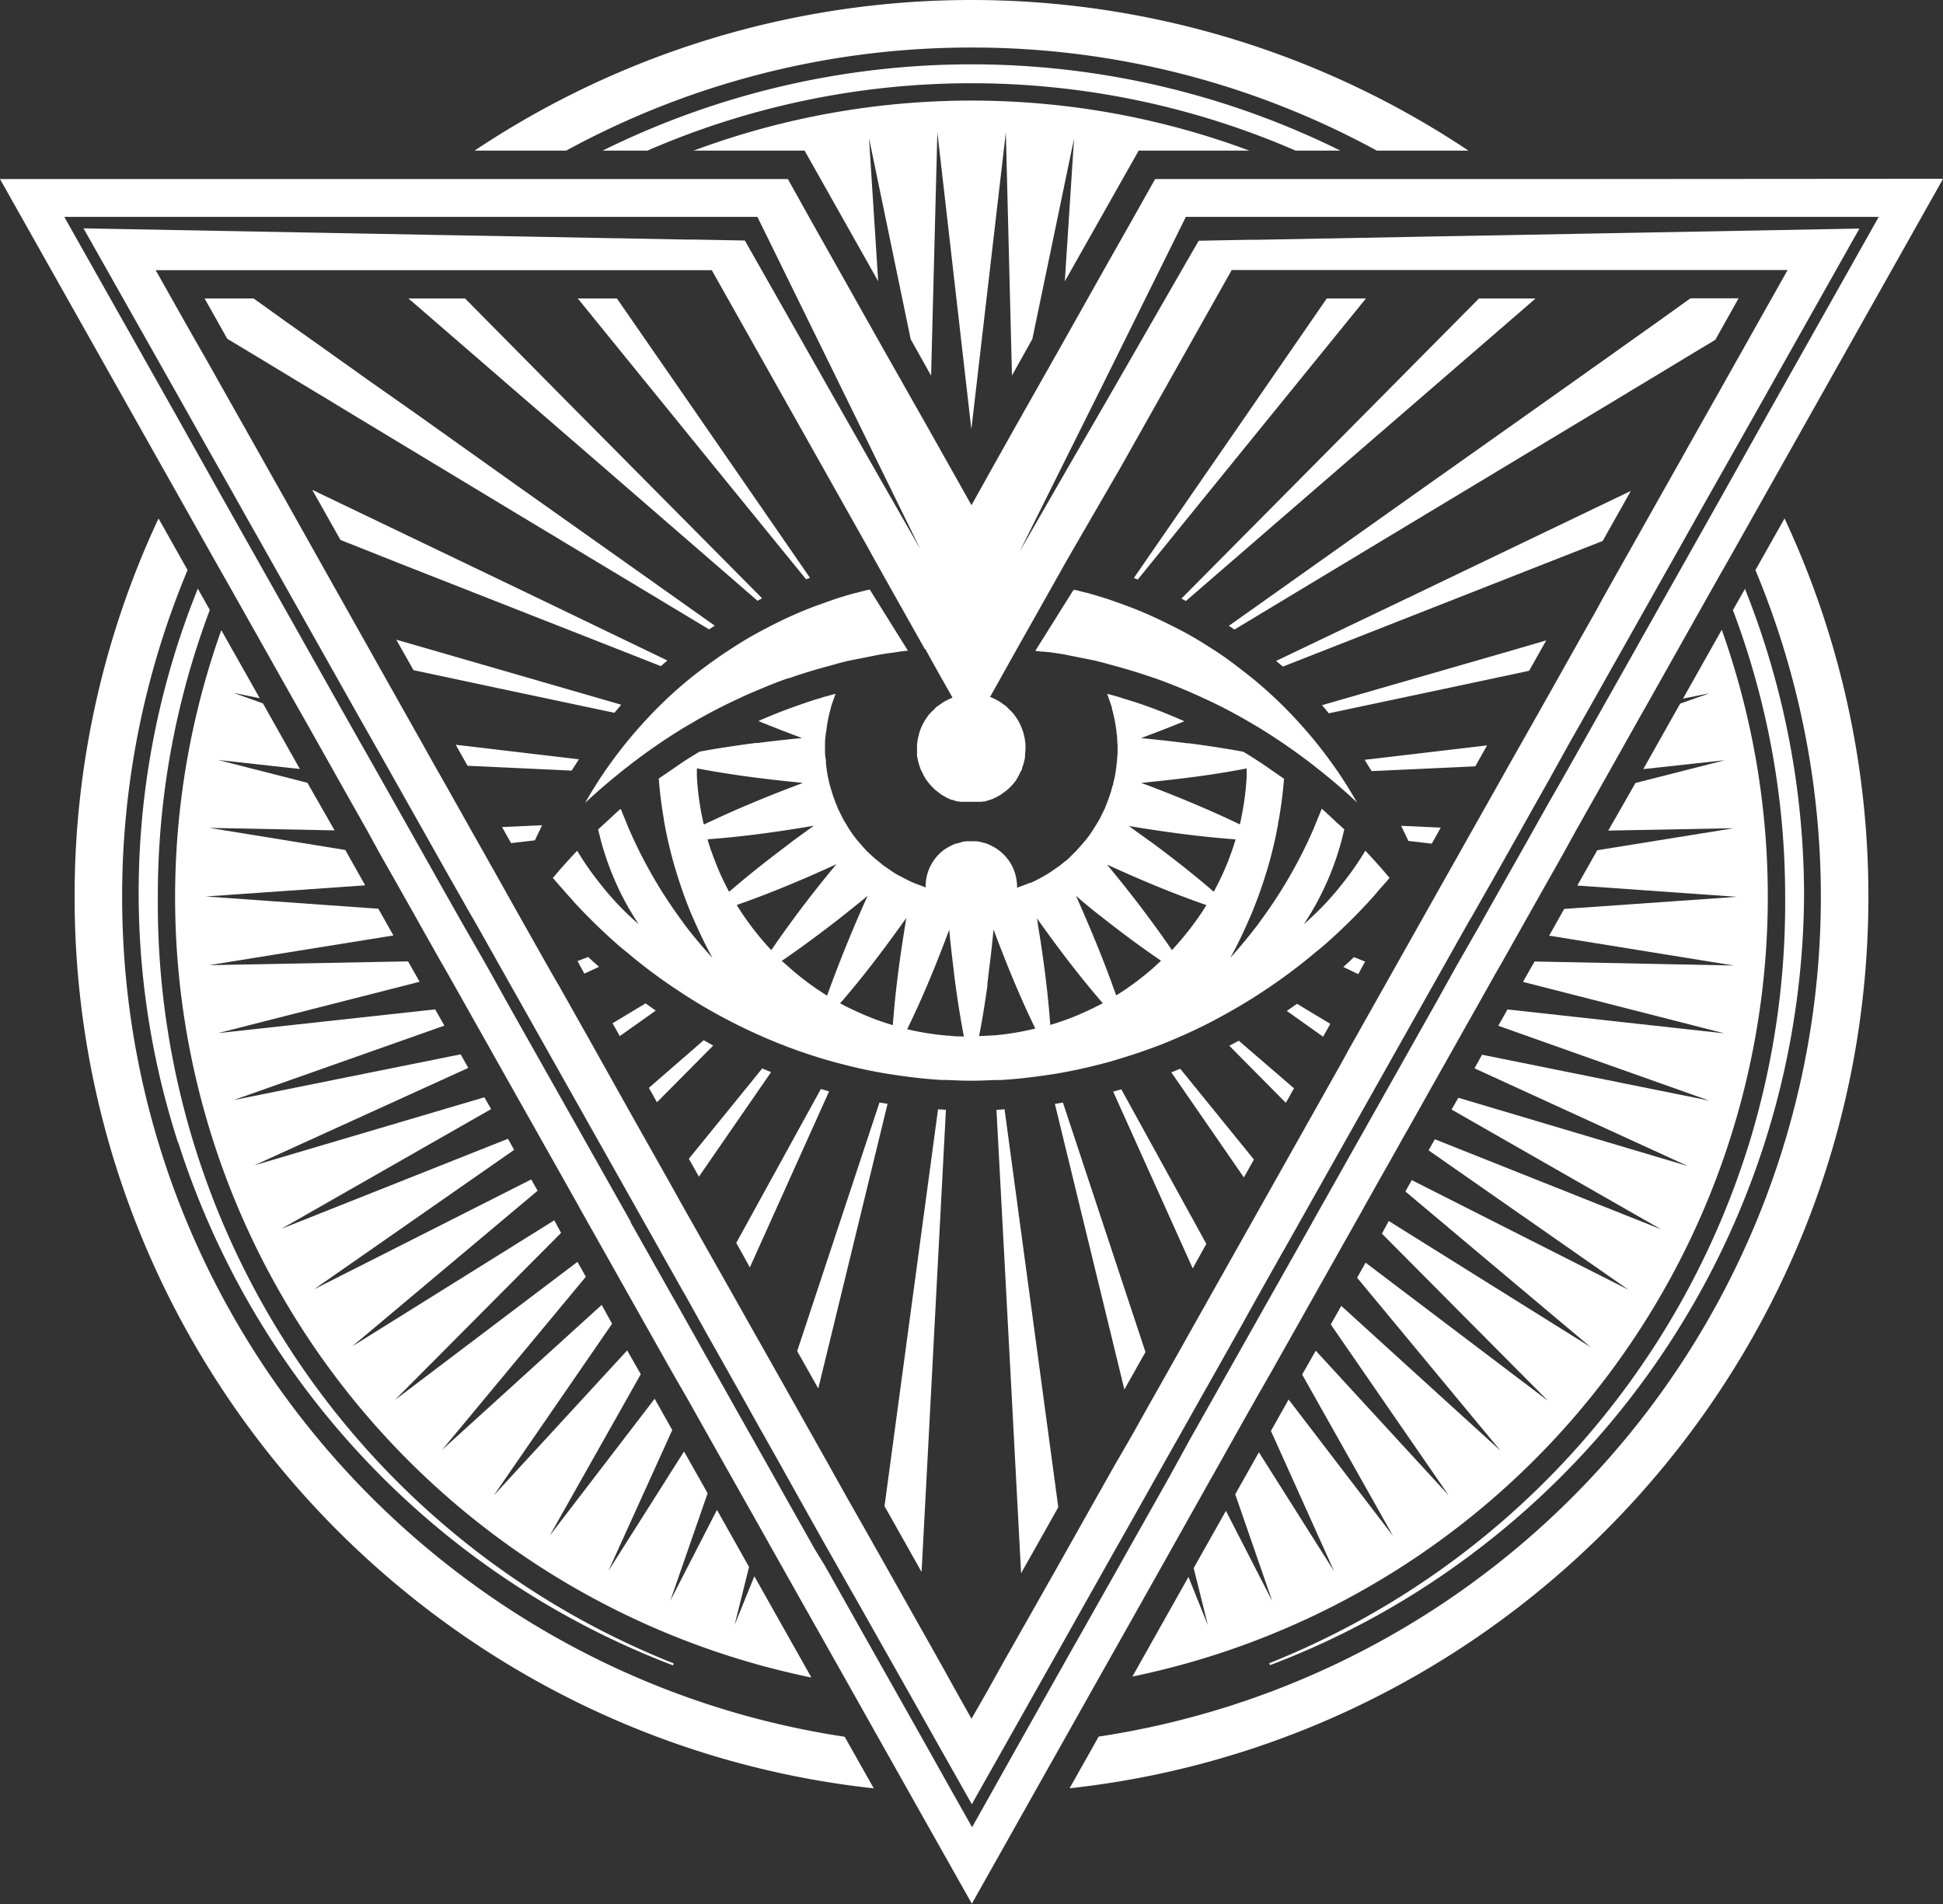
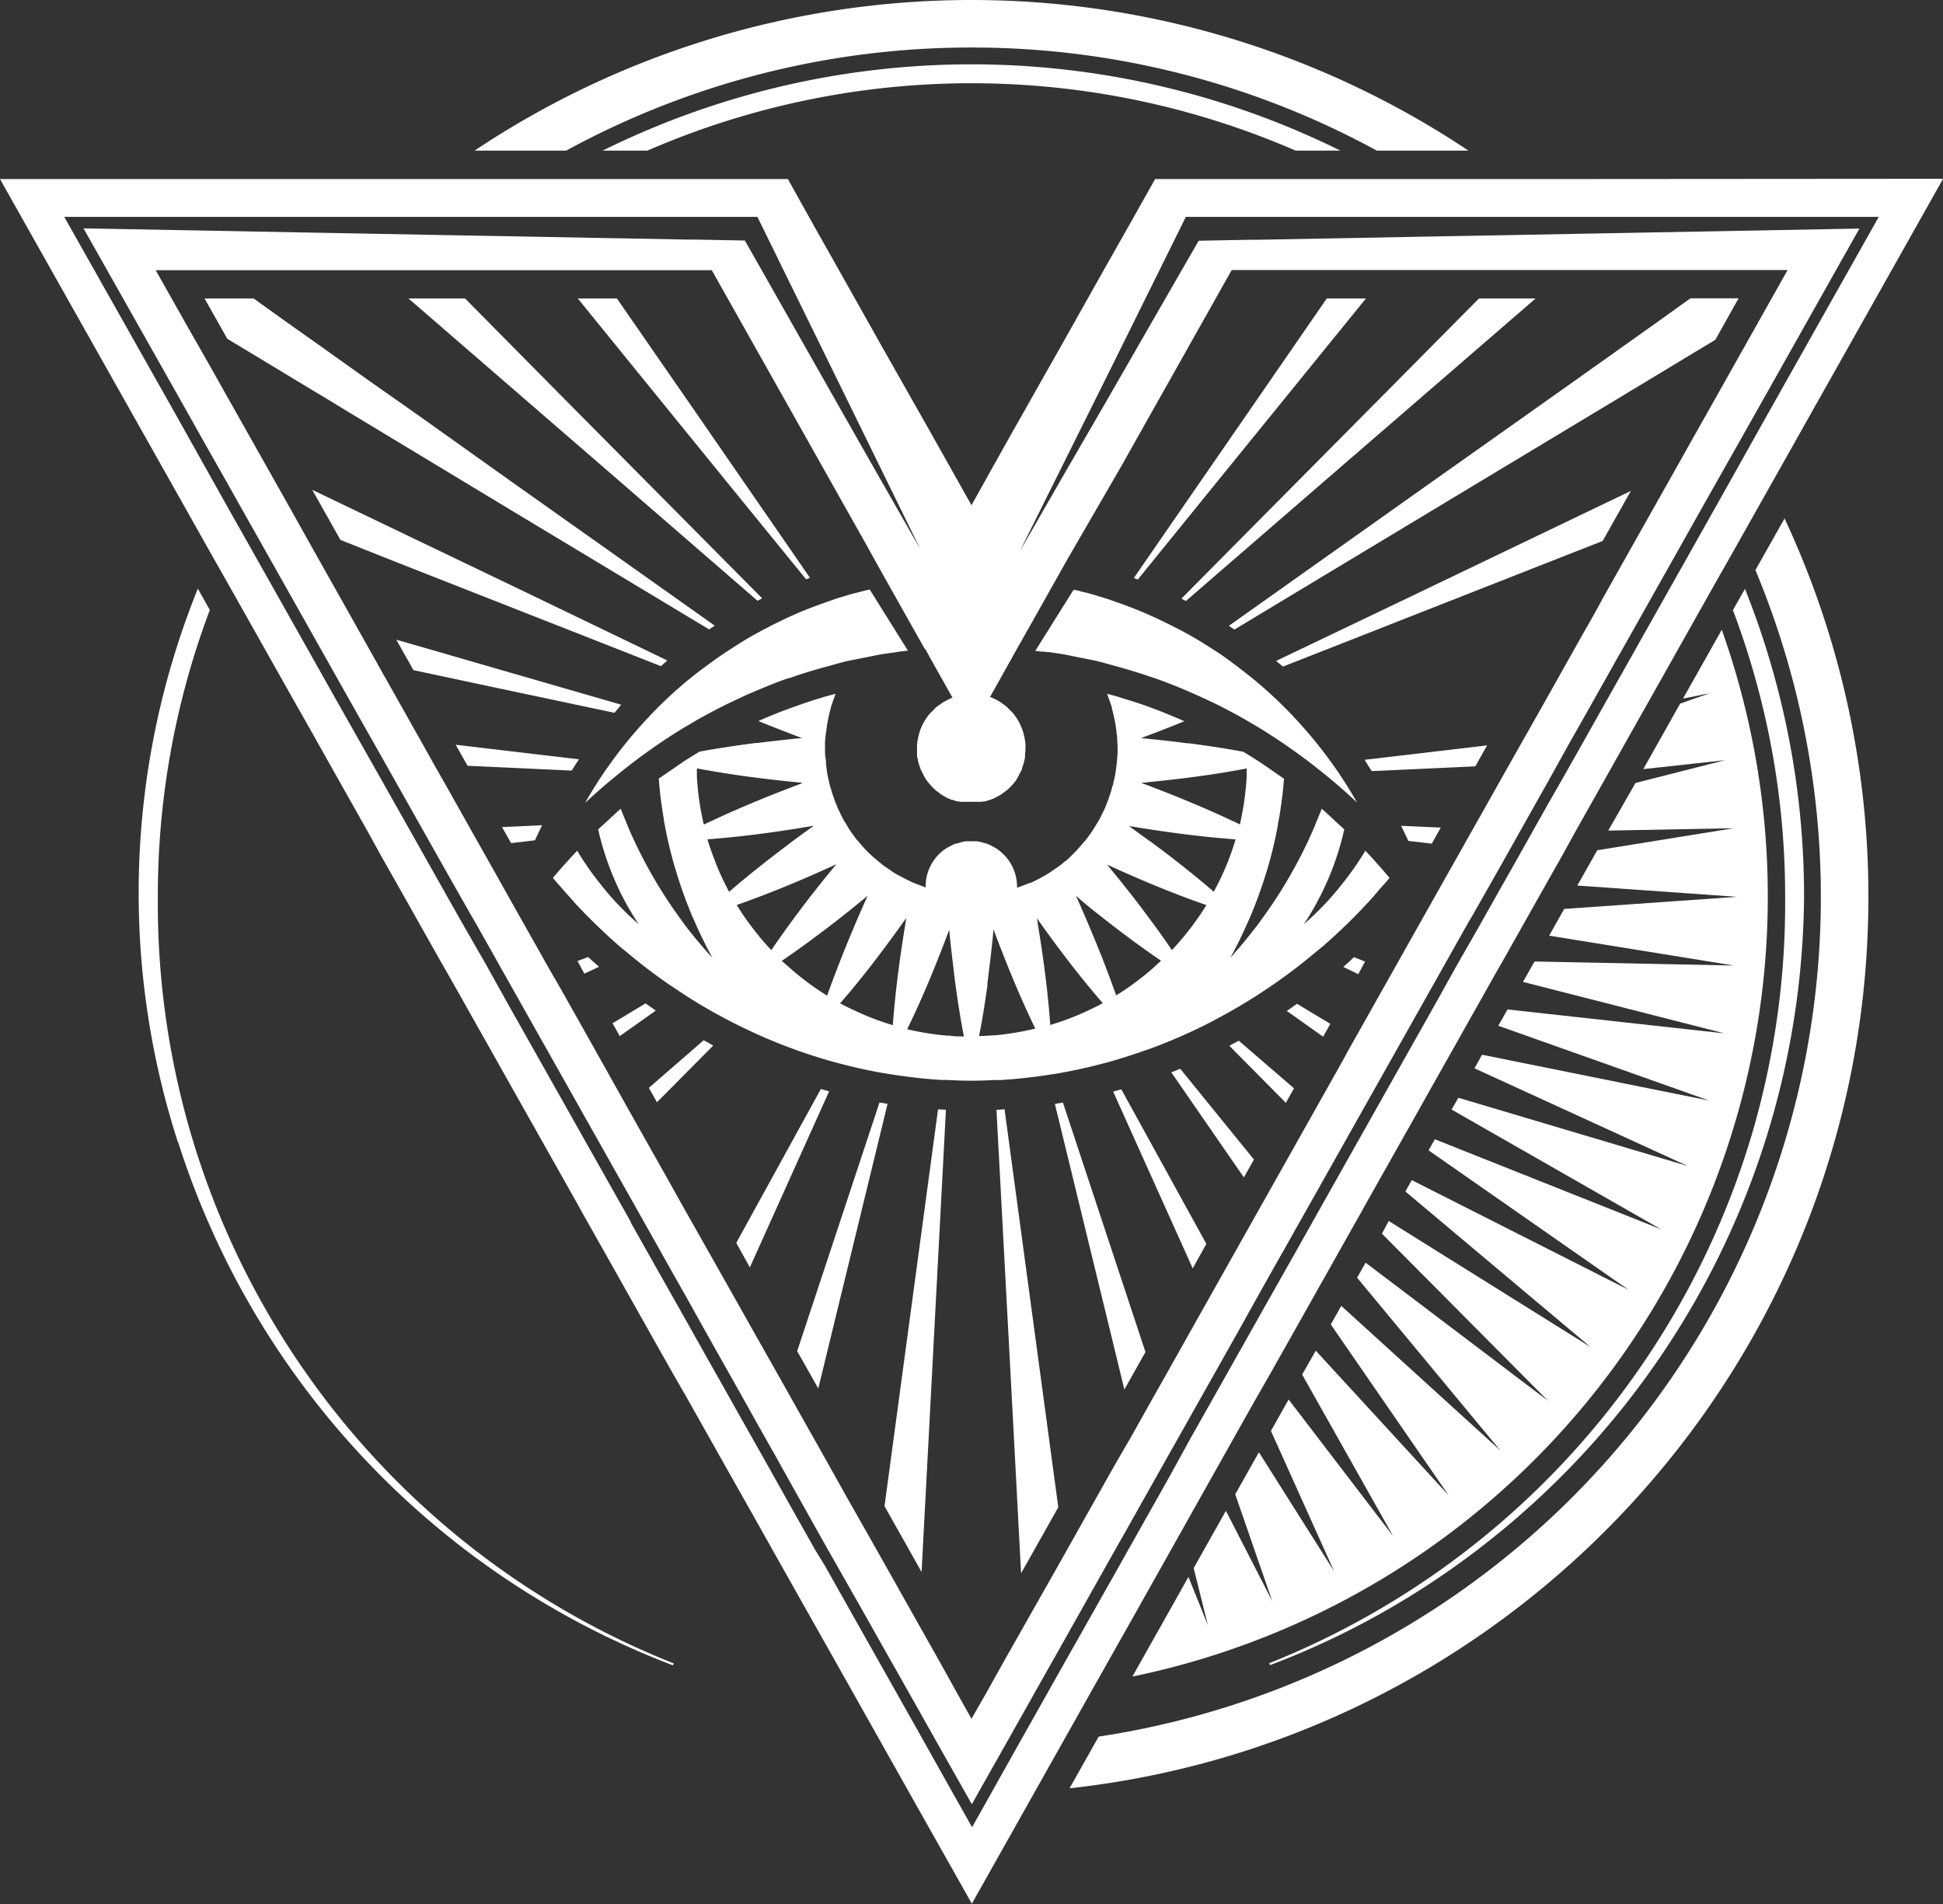
<svg xmlns="http://www.w3.org/2000/svg" id="Layer_1" data-name="Layer 1" width="285.7" height="280.02" viewBox="0 0 285.7 280.02">
  <rect x="0" y="0" width="285.7" height="280.02" fill="#333333" stroke="none" />
  <defs>
    <style>
      .cls-1 {
        fill: #fff;
      }
    </style>
  </defs>
  <g>
    <g>
      <path class="cls-1" d="M963.67,400.31,966,444l1.29,24.46,3.88-6.88,1.59-2.83-7.9-58.52C964.45,400.28,964.06,400.29,963.67,400.31Z" transform="translate(-817.15 -237.11)" />
      <path class="cls-1" d="M972.26,399.44l10.22,42,2.54-4.52.49-.86.07-.13-12.14-36.69Z" transform="translate(-817.15 -237.11)" />
      <path class="cls-1" d="M947.21,458.59l1.61,2.86,3.84,6.82,1.3-24.66,2.28-43.31-1.16-.06Z" transform="translate(-817.15 -237.11)" />
      <path class="cls-1" d="M946.47,399.24l-12.1,36.55.1.19.48.84,2.52,4.47,10.19-41.86Z" transform="translate(-817.15 -237.11)" />
      <path class="cls-1" d="M937.85,397.25l-12.44,22.63,2,3.6,11.65-25.88Z" transform="translate(-817.15 -237.11)" />
      <path class="cls-1" d="M980.83,397.63l11.7,26,2-3.61-12.5-22.72Z" transform="translate(-817.15 -237.11)" />
      <path class="cls-1" d="M1014.67,379.3l2.2,1.06,1-1.85-1.64-.65C1015.74,378.35,1015.21,378.83,1014.67,379.3Z" transform="translate(-817.15 -237.11)" />
      <path class="cls-1" d="M1006.36,385.77l5.34,3.79,1.06-1.89-4.9-2.95Z" transform="translate(-817.15 -237.11)" />
      <path class="cls-1" d="M997.91,390.89l8.31,8.39,1.2-2.13-8.12-7Z" transform="translate(-817.15 -237.11)" />
      <path class="cls-1" d="M989.38,394.8l10.67,15.45,1.48-2.63-10.84-13.35Z" transform="translate(-817.15 -237.11)" />
-       <path class="cls-1" d="M929.23,394.23l-10.79,13.28,1.48,2.63,10.61-15.37Z" transform="translate(-817.15 -237.11)" />
      <polygon class="cls-1" points="207.09 123.66 210.53 124.06 211.31 122.67 211.35 122.59 211.85 121.7 206.03 121.44 207.09 123.66" />
      <path class="cls-1" d="M867.57,297.2l24.84,15,29,17.46.84-.54-13.57-9.62-15-10.62-15.45-11-7.12-5L869,291.37l-2.27-1.61-2-1.43L859,284.27,855,281.4l-.56-.4h-7.21l3.34,5.93,0,0,4.27,2.57,6,3.63,2.12,1.28,2.4,1.44Z" transform="translate(-817.15 -237.11)" />
      <path class="cls-1" d="M880.09,283.49l28.44,24.62,20,17.34.68-.36-29.5-29.75L885.53,281h-8.32l.94.81Z" transform="translate(-817.15 -237.11)" />
      <path class="cls-1" d="M897.24,328.35l4,1.57,13.09,5.15c.31-.28.62-.56.95-.83l-20.75-10-31.47-15.1,1.48,2.62.2.36,2.47,4.39L876,320Z" transform="translate(-817.15 -237.11)" />
      <path class="cls-1" d="M920.62,390.08l-8.06,7,1.19,2.12,8.27-8.34C921.55,390.6,921.08,390.34,920.62,390.08Z" transform="translate(-817.15 -237.11)" />
      <path class="cls-1" d="M944.89,323.85l-.14,0-1.08.28-1,.25c-.92.26-1.83.53-2.74.82l-1.24.44-.25.09c-1.19.42-2.38.86-3.54,1.35-.86.36-1.7.74-2.53,1.13l-.37.19c-.67.31-1.33.64-2,1q-1.83.94-3.6,2l-.47.3-.53.33c-1,.64-2,1.29-3,2s-2,1.46-3,2.22l-.7.56-.49.4c-.3.24-.59.5-.89.75-1.5,1.29-2.93,2.66-4.32,4.09-.28.29-.55.59-.83.89a65.73,65.73,0,0,0-5.23,6.38c-.31.44-.63.87-.93,1.32q-1.5,2.19-2.82,4.53,2.49-2.32,5.11-4.42c.46-.38.93-.74,1.4-1.11a86,86,0,0,1,8-5.52l.81-.47,1.39-.82c1.17-.65,2.35-1.28,3.54-1.88.86-.43,1.73-.84,2.6-1.24l.26-.13c1-.46,2.06-.9,3.09-1.33,1.22-.5,2.44-1,3.68-1.41l.12,0h0c1.91-.68,3.84-1.26,5.78-1.78l.4-.11c.45-.12.89-.26,1.33-.37l.73-.19c.49-.12,1-.2,1.48-.31l1.27-.25.58-.11c.63-.13,1.24-.26,1.87-.37s1.28-.2,1.92-.28L949,333l.29-.05.41-.05.95-.11-5.62-9Z" transform="translate(-817.15 -237.11)" />
      <path class="cls-1" d="M923.68,307.56l12,14.74.26-.11.31-.11-17.26-25L907.86,281h-5.75l8.63,10.63Z" transform="translate(-817.15 -237.11)" />
      <path class="cls-1" d="M912.07,384.66l-4.85,2.92,1.06,1.89,5.29-3.75C913.07,385.38,912.57,385,912.07,384.66Z" transform="translate(-817.15 -237.11)" />
      <path class="cls-1" d="M902.07,378.43l1,1.85,2.16-1c-.54-.47-1.07-.95-1.6-1.44Z" transform="translate(-817.15 -237.11)" />
      <path class="cls-1" d="M907.49,341.93c.35-.4.69-.8,1-1.19l-28-8.1-5.07-1.46,2.53,4.48,12.44,2.65Z" transform="translate(-817.15 -237.11)" />
      <path class="cls-1" d="M902.27,348.77l-18.11-2.14,1.74,3.09,15.3.71C901.55,349.87,901.91,349.31,902.27,348.77Z" transform="translate(-817.15 -237.11)" />
      <polygon class="cls-1" points="74.33 122.53 74.38 122.61 75.15 123.98 78.65 123.57 79.71 121.35 73.82 121.62 74.33 122.53" />
      <path class="cls-1" d="M948.88,365.61l-.19-.11c-.32-.2-.61-.42-.92-.63s-.58-.39-.86-.6l-.42-.35c-.33-.27-.67-.55-1-.84s-.66-.61-1-.94c-.09-.1-.17-.2-.26-.29q-.42-.47-.81-.93c-.09-.11-.19-.2-.27-.31-.32-.4-.63-.82-.92-1.25s-.42-.65-.62-1-.27-.41-.38-.62c-.24-.43-.45-.87-.66-1.31-.06-.12-.13-.24-.19-.37s-.16-.42-.25-.63a22.48,22.48,0,0,1-.8-2.31c-.05-.19-.12-.38-.17-.57l-.09-.4c-.1-.42-.2-.84-.27-1.26s-.14-1-.2-1.47c0-.3,0-.6-.07-.9s-.07-.87-.07-1.31c0-.11,0-.22,0-.33,0-.49,0-1,.08-1.47v0c0-.26.07-.5.1-.76a21.43,21.43,0,0,1,.67-3.41s0-.06,0-.09c.06-.19.13-.37.19-.56s.15-.46.24-.69.18-.52.28-.77l-1.8.49-.21.07-.54.18-.08,0c-1.92.6-3.82,1.29-5.7,2l-.26.11c-.93.37-1.85.75-2.76,1.16,2.13.87,4.26,1.7,6.41,2.5-2.19.21-4.37.45-6.56.73l-.29,0c-2.74.36-5.48.76-8.22,1.27l-.51.31c-.83.51-1.65,1-2.46,1.58-.38.25-.74.52-1.12.77l-1,.68c-.3.21-.61.41-.9.63h0c.14,2,.4,4,.74,5.94,0,.27.08.53.12.79a65.56,65.56,0,0,0,1.53,6.41l.23.74a64,64,0,0,0,2.24,6.21c.1.25.22.48.32.72.82,1.88,1.71,3.74,2.72,5.56-1.44-1.56-2.8-3.19-4.1-4.89-.18-.25-.35-.51-.54-.76a69,69,0,0,1-3.88-5.9c-.17-.31-.36-.61-.53-.92a68.85,68.85,0,0,1-3.26-6.55c-.16-.38-.31-.76-.47-1.15-.24-.59-.49-1.17-.72-1.77-.7.61-1.38,1.26-2.07,1.9-.42.38-.84.75-1.25,1.14l.1.4a41.65,41.65,0,0,0,2.38,7.15c.19.44.39.87.59,1.31a42.61,42.61,0,0,0,2.89,5.07,42.07,42.07,0,0,1-4.56-4.59c-.37-.43-.73-.88-1.08-1.33a42.9,42.9,0,0,1-3.4-4.88c-1.22,1.29-2.42,2.62-3.57,4,.57.69,1.16,1.33,1.74,2s1,1.1,1.44,1.63a87.55,87.55,0,0,0,6.33,6.17c.45.4.92.77,1.39,1.15q3.19,2.7,6.59,5l1.24.82q3.3,2.19,6.77,4c.37.19.73.39,1.1.57q3.38,1.72,6.88,3.1l1,.39c2.28.86,4.59,1.62,6.93,2.26l.91.24c2.29.6,4.61,1.11,7,1.49l.84.13c2.32.35,4.64.62,7,.76l.81,0c1.18.06,2.36.11,3.54.11s2.3-.05,3.45-.1c.27,0,.55,0,.82,0,2.34-.13,4.67-.4,7-.75l.84-.12q3.52-.58,7-1.49l.9-.23q3.52-1,6.94-2.26l1-.38c2.33-.92,4.63-1.95,6.88-3.09.37-.19.74-.38,1.1-.58,2.31-1.22,4.57-2.55,6.78-4l1.23-.82a82.87,82.87,0,0,0,6.61-5c.46-.38.93-.75,1.39-1.15q3.29-2.89,6.33-6.16c.49-.53,1-1.09,1.44-1.63s1.22-1.35,1.8-2.06q-1.73-2.07-3.56-4a43.32,43.32,0,0,1-3.46,4.95c-.36.45-.71.9-1.09,1.33a41.68,41.68,0,0,1-4.49,4.52,40.62,40.62,0,0,0,2.84-5c.21-.43.4-.87.6-1.3a41.69,41.69,0,0,0,2.39-7.15c0-.16.09-.32.12-.48-.37-.36-.77-.7-1.15-1.05-.72-.67-1.43-1.35-2.17-2-.24.63-.5,1.24-.75,1.85-.16.38-.3.77-.47,1.15a66.47,66.47,0,0,1-3.27,6.54c-.17.31-.35.61-.53.92a67.53,67.53,0,0,1-3.89,5.9c-.18.25-.36.51-.54.75-1.28,1.68-2.63,3.3-4,4.83,1-1.79,1.87-3.63,2.68-5.48.1-.24.22-.48.32-.72a65,65,0,0,0,2.25-6.21c.08-.25.16-.49.23-.74a62.8,62.8,0,0,0,1.53-6.41c0-.26.09-.52.13-.78.35-2,.61-4,.76-6h0l-.79-.55-1-.69c-.4-.27-.8-.57-1.21-.84-.81-.54-1.63-1.07-2.46-1.58l-.54-.32c-2.65-.49-5.31-.89-8-1.24l-.23,0q-3.41-.44-6.79-.76,3.2-1.19,6.37-2.48c-.89-.4-1.78-.77-2.67-1.13l-.26-.11c-1.88-.75-3.78-1.44-5.71-2l-.16-.05-.46-.15-.33-.11c-.59-.18-1.18-.33-1.77-.49.1.25.18.51.27.76s.18.52.27.78.12.33.17.5l0,.15a21.55,21.55,0,0,1,.67,3.42c0,.22.07.43.09.65v.14c0,.46.07.93.07,1.4,0,.1,0,.21,0,.31,0,.47,0,.93-.07,1.39,0,.3-.05.61-.08.91-.05.46-.11.92-.18,1.37s-.19.9-.3,1.35c0,.11,0,.22-.07.33s-.13.43-.19.64a22.53,22.53,0,0,1-.81,2.31l-.21.54-.24.46c-.2.42-.39.84-.62,1.24-.13.23-.28.45-.42.68s-.41.66-.63,1-.56.79-.86,1.17c-.1.13-.22.25-.33.38-.27.32-.54.63-.82.93l-.2.24c-.34.34-.69.67-1,1s-.66.57-1,.84l-.34.28c-.3.24-.63.44-.94.66s-.56.4-.85.58l-.27.16c-.41.25-.84.49-1.27.71s-.74.38-1.11.54l-.14,0c-.41.18-.84.34-1.27.49-.19.07-.37.15-.56.21,0-.06,0-.12,0-.18a6.62,6.62,0,0,0-.26-1.79,6.43,6.43,0,0,0-.81-1.81,6.88,6.88,0,0,0-1.55-1.68,6.07,6.07,0,0,0-1.06-.66,6.33,6.33,0,0,0-.79-.36h0c-.2-.07-.41-.11-.61-.17s-.31-.09-.47-.12l-.42-.06a3.16,3.16,0,0,0-.32,0c-.13,0-.26,0-.4,0l-.49,0-.33,0-.32.05c-.19,0-.37.1-.56.15s-.37.09-.55.15l-.1,0a6.91,6.91,0,0,0-.78.36,6.79,6.79,0,0,0-1,.61,6.67,6.67,0,0,0-2.62,5.28c0,.06,0,.12,0,.18-.22-.07-.42-.16-.64-.24-.43-.16-.86-.31-1.28-.49h0c-.41-.18-.81-.38-1.2-.59S949.3,365.86,948.88,365.61ZM988,351.92c4.15-.45,8.31-1,12.46-1.81,0,.26,0,.52,0,.78s0,.31,0,.46a41,41,0,0,1-.81,6.11c0,.13-.05.26-.08.39s-.06.33-.1.49l-1.43-.67-.68-.32c-3.77-1.73-7.58-3.29-11.42-4.75l-1-.36Zm10.83,8.62c-.31,1.07-.68,2.12-1.08,3.15,0,.11-.08.22-.13.33a39.4,39.4,0,0,1-2,4.22c-2.77-2.39-5.62-4.64-8.52-6.8-.32-.24-.64-.49-1-.72-1-.73-2-1.44-2.95-2.14C988.36,359.44,993.54,360.15,998.81,360.54Zm-4.28,9.66a41.5,41.5,0,0,1-3.25,4.53l-.18.22c-.54.64-1.08,1.27-1.65,1.87-1.31-1.92-2.67-3.8-4.06-5.64l-.42-.57q-2.47-3.24-5.06-6.36C984.67,366.42,989.51,368.46,994.53,370.2ZM979.21,372c2.8,2.21,5.67,4.35,8.66,6.38-.34.32-.68.62-1,.93l-.2.18a41.34,41.34,0,0,1-4.92,3.7l-.23.14-.24.16-.39-1.08c-.07-.17-.13-.35-.19-.52-1.52-4.19-3.23-8.28-5-12.3l-.33-.75Q977.23,370.48,979.21,372Zm.11,12.62c-1.08.59-2.19,1.11-3.32,1.6l-.24.11a39.92,39.92,0,0,1-4.18,1.5c-.29-4.12-.8-8.19-1.41-12.23l-.42-2.62c0-.28-.09-.56-.13-.84C972.66,376.44,975.84,380.63,979.32,384.65Zm-17-2.74c.09-.65.16-1.3.24-2q.39-3,.68-6.09c1.84,4.91,3.82,9.79,6.14,14.57a40.15,40.15,0,0,1-6,1l-.27,0c-.65.05-1.31.09-2,.1C961.61,387,962,384.45,962.36,381.91ZM920.5,357.77c0-.13-.06-.26-.08-.39a39.73,39.73,0,0,1-.8-6.11c0-.15,0-.31,0-.46s0-.47,0-.71c3.8.72,7.59,1.26,11.38,1.69,1.4.16,2.81.31,4.21.44l-.81.32c-3.84,1.44-7.64,3-11.4,4.71l-.63.3c-.57.26-1.13.51-1.69.79C920.57,358.16,920.54,358,920.5,357.77Zm3.86,10.48a39.15,39.15,0,0,1-2-4.31l-.12-.33c-.39-1-.75-2-1.06-3.08,5.29-.39,10.49-1.11,15.65-2-.92.66-1.85,1.33-2.76,2-.35.25-.68.5-1,.76C930.1,363.52,927.18,365.81,924.36,368.25Zm6.2,8.58c-.59-.63-1.16-1.28-1.71-1.94l-.18-.23a39.35,39.35,0,0,1-3.19-4.47c5-1.75,9.88-3.8,14.66-6-1.67,2-3.31,4.06-4.9,6.15-.16.21-.31.42-.47.62C933.33,372.89,931.92,374.83,930.56,376.83Zm8.89,4.82c-.06.14-.11.29-.16.43-.18.48-.36,1-.53,1.45l-.32-.22-.23-.14a40.26,40.26,0,0,1-4.91-3.71l-.2-.18c-.33-.29-.65-.57-1-.87,2.82-1.92,5.53-3.94,8.19-6q2.23-1.75,4.43-3.56c-.09.19-.17.39-.26.58C942.68,373.41,941,377.48,939.45,381.65Zm17.27-7.81c.18,1.87.39,3.73.62,5.6.08.71.16,1.42.26,2.13.35,2.65.77,5.3,1.28,7.95-.69,0-1.38,0-2.07-.11l-.27,0a40.24,40.24,0,0,1-6-.95C952.9,383.64,954.88,378.76,956.72,373.84Zm-6.39-1.21c-.15.9-.29,1.8-.43,2.71-.64,4.13-1.16,8.3-1.47,12.52a39.45,39.45,0,0,1-4.27-1.54l-.24-.11c-1.11-.48-2.19-1-3.24-1.56,3.49-4,6.67-8.26,9.73-12.55C950.38,372.27,950.36,372.45,950.33,372.63Z" transform="translate(-817.15 -237.11)" />
      <path class="cls-1" d="M984.45,322.33l11.86-14.62,12.62-15.54L1018,281h-5.76l-11.19,16.22-17.18,24.89.22.08Z" transform="translate(-817.15 -237.11)" />
      <path class="cls-1" d="M970.7,332.94l.39.06.29,0,1.89.28c.65.11,1.29.26,1.94.38l.58.12,1.18.23c.49.11,1,.19,1.46.31l.76.19c.48.12.94.27,1.42.39l.39.11c1.92.52,3.83,1.1,5.71,1.76l.08,0,.12.05c1.19.42,2.38.88,3.56,1.36s2.14.91,3.2,1.39l.27.13c.85.38,1.69.78,2.52,1.19,1.19.6,2.36,1.23,3.52,1.88l1.49.87.81.48a88.09,88.09,0,0,1,8,5.53l1.4,1.11c1.71,1.38,3.39,2.83,5,4.35-.86-1.53-1.79-3-2.76-4.45-.31-.45-.62-.89-.94-1.33a65.27,65.27,0,0,0-5.21-6.38c-.28-.3-.55-.6-.84-.9-1.4-1.45-2.86-2.84-4.38-4.15l-.89-.76-.41-.33-.71-.56c-1-.79-2-1.55-3-2.28s-1.93-1.31-2.91-1.93l-.53-.33-.54-.34c-1.19-.72-2.39-1.39-3.62-2-.62-.32-1.25-.63-1.88-.93l-.38-.19c-.85-.4-1.72-.79-2.59-1.16-1.14-.48-2.31-.92-3.48-1.34l-.24-.08-1.34-.47c-.9-.29-1.8-.56-2.71-.82-.32-.09-.65-.16-1-.24l-1-.27-.15,0-.18,0-5.61,8.95,1,.12Z" transform="translate(-817.15 -237.11)" />
      <path class="cls-1" d="M1047,263.44H987l-3.57,6.35-3.4,6-6.88,12.23-7,12.38h0l-2.52,4.49-.41.73L960,311.4l-3.24-5.76-.4-.71-2.52-4.48h0l-7-12.36-6.83-12.14-3.42-6.07L933,263.44H817.15l22.66,40.23,2.88,5.11,4.16,7.39,1.49,2.65,1.7,3,1.59,2.81,9.13,16.21,1,1.75,4.56,8.1,1.63,2.9,3.21,5.69,2,3.64,2.27,4,2.32,4.11,1.61,2.87,2.5,4.43,1.15,2,2.61,4.63.83,1.48,2.69,4.77.61,1.09,2.73,4.85.49.87,2.76,4.89.44.79,2.76,4.89.46.82,2.74,4.87.55,1,2.71,4.81.73,1.29,2.64,4.7,1,1.77,2.55,4.53,1.39,2.47,2.41,4.27,2,3.47,2.18,3.87,2.75,4.89,1.84,3.26,3.91,6.93,1.3,2.32,5.59,9.93.47.83,5.61,9.95,4.78,8.5,4.16,7.39,2.85,5.06,6.5,11.53,6.49-11.53,2.85-5.07,4.16-7.39,4.78-8.5,5.52-9.79.45-.8,5.62-10,1.29-2.3,3.93-7,1.83-3.25,2.76-4.92,2.18-3.86,2-3.49,2.4-4.26,1.4-2.48,2.55-4.53,1-1.78,2.64-4.69.73-1.3,2.71-4.8.55-1,2.74-4.87.47-.82,2.75-4.9.45-.78,2.75-4.89.49-.88,2.73-4.84.62-1.1,2.68-4.77.83-1.47,2.61-4.64,1.15-2,2.49-4.43,1.61-2.86,2.32-4.11,2.26-4,2-3.63,3.2-5.68,1.64-2.91,4.54-8.08,1-1.76,9.16-16.28,1.59-2.82,1.71-3,1.49-2.65,4.16-7.39,2.88-5.11,22.65-40.24Zm-93.81,69.08h0L954,334l1.12,2,.49.88.27.46h0l1.34,2.39c-.11,0-.24.06-.35.11a2.53,2.53,0,0,0-.23.12,9,9,0,0,0-.87.46c-.13.08-.25.18-.38.27s-.38.26-.56.4-.26.28-.4.41-.44.41-.64.64l0,0a6.55,6.55,0,0,0-.39.53l-.07.09a7,7,0,0,0-.44.75,7.78,7.78,0,0,0-.42.93l-.09.26c-.06.18-.1.37-.15.56s-.09.37-.13.56a8.46,8.46,0,0,0-.11.88c0,.1,0,.2,0,.3s0,.17,0,.26c0,.26,0,.52,0,.77a.06.06,0,0,1,0,0c0,.18,0,.36.07.54a8.82,8.82,0,0,0,.2.89c.06.2.13.39.2.57a2.14,2.14,0,0,0,.09.27c.06.14.14.26.21.39a6.61,6.61,0,0,0,.5.95h0l.1.15a8,8,0,0,0,.88,1.05l.11.12.08.08.28.26c.15.13.33.24.49.37s.3.24.47.35l.34.19c.12.08.25.15.38.22l.29.13.38.17.13,0h0l.43.14.33.1.16,0,.1,0,.22.05h0l.12,0h.06l.15,0H959l.11,0h.09l.23,0h0l.19,0h.72l.19,0,.23,0h.7l.22-.05.19,0,.08,0,.32-.1.43-.14.24-.07.3-.13.38-.18.29-.16.44-.25.37-.28c.19-.14.4-.28.58-.44l.18-.16.11-.11.11-.11a7.9,7.9,0,0,0,.95-1.13.21.21,0,0,0,0-.06l.06-.09a6.09,6.09,0,0,0,.42-.8,5.86,5.86,0,0,0,.3-.55l0-.17a4.67,4.67,0,0,0,.23-.66,9.24,9.24,0,0,0,.21-.91c0-.14,0-.28,0-.42v0a6.56,6.56,0,0,0,.07-.9c0-.08,0-.16,0-.24s0-.22,0-.33a6.49,6.49,0,0,0-.11-.77c0-.19-.07-.38-.11-.56s-.11-.45-.18-.67l-.09-.24a9.28,9.28,0,0,0-.37-.86,8.77,8.77,0,0,0-.49-.84h0c-.14-.2-.28-.4-.44-.6h0c-.18-.22-.4-.41-.6-.61s-.3-.33-.47-.47-.33-.23-.49-.35-.29-.22-.45-.32a6.73,6.73,0,0,0-.8-.42,3,3,0,0,0-.31-.16,1.41,1.41,0,0,0-.31-.1h0l4-7.15h0l2.36-4.18,2.89-5.14,2.18-3.87L982,305.71l3.5-6.22,12.76-22.67H1080l-7.81,13.88-2.7,4.8-3.87,6.86-1.37,2.45-1.57,2.78-1.44,2.56-7.35,13.05-1.09,1.94-1,1.84-1.49,2.64-.31.54-2.64,4.69-2.2,3.92-3.2,5.67-2.83,5-1.75,3.11-3.2,5.68-.8,1.41-.86,1.53-.27.49-.74,1.31-1.54,2.73-.15.26-14.45,25.67-.17.32-1,1.82-22.51,40-.49.88-3.3,5.87-1.31,2.31-3,5.36L981,452.66l-2.52,4.47-4.38,7.79-1.64,2.91L965,481l-.06.1-2.79,5L960,489.86l-2.14-3.81-2-3.61-.87-1.55-.08-.15-2.64-4.68h0l-4.72-8.39-1.25-2.21h0l-.41-.73L941.51,457,939,452.51l-2.49-4.43-.48-.84h0l-2.54-4.52-.88-1.56-.41-.73-3.31-5.87-.49-.86-3.09-5.49-2.26-4L917.28,414l-1.67-3-4.92-8.73h0l-1.36-2.42-4.48-8h0l-1.21-2.16h0l-4.31-7.65L898.14,380h0l-4.38-7.77h0l-1.28-2.27-2.24-4-.15-.27-2.29-4.06-1.13-2-.38-.67-.41-.74-3.2-5.69-1.71-3-.05-.09L879,346h0l-.94-1.66-3.2-5.69-2.21-3.92-.14-.26-2.81-5-2.53-4.5-1.09-1.93-5.05-9h0l-2.24-4-1.45-2.57-.87-1.54h0l-.69-1.23-1.38-2.45-3.87-6.86-2.7-4.8L844.64,285h0l-4.6-8.16h81.77l12.78,22.7,10.13,18,1,1.82h0l2.17,3.87h0l5.25,9.33ZM1077,298.13l-2.8,5-4,7.14-1.44,2.56-1.64,2.91-1.51,2.69-7.46,13.23-.88,1.58-5.18,9.18-1.75,3.12-3.39,6-2.29,4-2.2,3.92-2.61,4.64-1.4,2.47-2.82,5-.82,1.47-3,5.24-.43.75-3,5.39-.15.27-18.1,32.13-.06.12-3.06,5.43-.3.53-3,5.31-.64,1.13-2.88,5.12-1.13,2-2.71,4.81-1.83,3.24-2.44,4.33L989.25,454l-2,3.56-4.34,7.7-1.3,2.32L975,479.28l-.14.24-3.38,6-4.6,8.17-4,7.14-2.77,4.93-.05.09,0-.09-.68-1.21-2.1-3.72-4-7.14-4.6-8.17-3.48-6.17-.16-.28-6.58-11.69L937,465l-4.31-7.65-2-3.58-2.82-5-2.45-4.34-1.81-3.23-2.72-4.81-1.12-2-2.88-5.12-.64-1.13-3-5.31-.29-.52-3.07-5.44,0-.1-18.11-32.13-.15-.27-3-5.39-.43-.75L885.2,373l-.83-1.46-2.82-5-1.39-2.47-2.61-4.64-2.22-3.93-2.28-4.05-3.4-6-1.76-3.11-5.19-9.21-.88-1.57-7.4-13.14-1.52-2.69-1.64-2.91-1.44-2.56-4-7.14-2.8-5L826.6,269H928.52l11.68,23.81,6.27,12.8,6,12.25-7-12.26-4.6-8.09-4.44-7.83-7.69-13.56-2.07-3.64-7.39-.14-1.16,0-10-.19h-.42l-13.11-.25-4.33-.08-4.54-.08-3.91-.07-10.52-.2-7.06-.13-34.8-.65L844,296.5l2.77,4.93,4,7.07,1.42,2.53,1.62,2.88,1.51,2.67,8.81,15.64,1.16,2.06,4.77,8.47,2,3.52,3.06,5.42,2.47,4.39,1.92,3.4,2.78,4.94,1.13,2,3,5.28.59,1,3.09,5.49.2.36,24,42.61.07.14,3.13,5.55.41.71,3,5.39.86,1.53,2.88,5.11,1.53,2.72L928.8,447l2.5,4.43,2.23,4,3.92,7,1.58,2.8L945.14,476l.47.85,5,8.84,4.55,8.08,4,7.08.89,1.58.88-1.58,4-7.08,4.55-8.08,4.89-8.67.45-.81,6.14-10.91,1.57-2.77,3.94-7,2.22-3.95,2.52-4.46,2.62-4.66,1.55-2.74,2.87-5.1.87-1.55,3-5.38.41-.73,3.12-5.55.09-.14,24-42.62.2-.36,3.09-5.49.59-1,3-5.27,1.13-2,2.78-4.94,1.9-3.39,2.48-4.4,3-5.41,2-3.52,4.75-8.44,1.17-2.07,8.86-15.73,1.5-2.67,1.62-2.88,1.43-2.53,4-7.07,2.78-4.93,14.54-25.83-34.8.65-7.06.13-10.52.2-3.91.07-4.54.08-4.33.08-13,.25H1012l-10,.19-1.15,0-7.44.14-2,3.46-7.4,12.87-4.74,8.24-5,8.63-7.19,12.51,0,0,0,0,6.23-12.52L980,292.27,991.52,269H1093.4l-.7,1.25Z" transform="translate(-817.15 -237.11)" />
      <path class="cls-1" d="M1018.85,350.5l15.23-.7,1.73-3.08-18,2.12C1018.15,349.39,1018.5,350,1018.85,350.5Z" transform="translate(-817.15 -237.11)" />
      <path class="cls-1" d="M991.52,325.49l19.94-17.26L1040,283.55l1.94-1.68,1-.87h-8.32l-14.32,14.45-29.43,29.68Z" transform="translate(-817.15 -237.11)" />
      <path class="cls-1" d="M1004.79,334.3c.33.27.64.55,1,.83l13-5.1,3.83-1.51,21.5-8.45,8.69-3.41,2.44-4.34.23-.4,1.47-2.62-31.44,15.09Z" transform="translate(-817.15 -237.11)" />
-       <path class="cls-1" d="M1011.53,340.81c.35.39.7.79,1,1.19l17-3.6,12.46-2.65,2.52-4.47-5,1.46Z" transform="translate(-817.15 -237.11)" />
      <path class="cls-1" d="M1025.9,309.24l-14.61,10.36-13.45,9.54.83.54,28.9-17.41,24.91-15,2.2-1.32,2.39-1.45,2.13-1.28,6-3.63,4.17-2.51.06-.1,3.36-6h-7.07l-.65.46-4,2.87-5.72,4.06-2,1.43-2.28,1.61-2.09,1.49-7.14,5.06Z" transform="translate(-817.15 -237.11)" />
    </g>
    <g>
-       <path class="cls-1" d="M936.4,483.69l-8.33-14.79-2.9,7.15,2.12-8.52-4.72-8.39-6.86,13.36,5.49-15.8-3.47-6.15-11.12,17.56L916,447.4l-2.59-4.6-15.43,20.13,13.39-23.74-2-3.5L889.77,457l17.38-25.23L905.62,429l-23.45,21.3,21.12-25.44-1.23-2.19L875.19,443l24.46-24.59-1-1.85-29.72,18.54,27.27-22.89-.94-1.66L863.33,426.7l29.42-20.5-.91-1.63-33.3,13.23,30.83-17.6-1-1.73-33.82,10L886,394.15l-1.11-2-33.4,6.73,31-10.95-1.35-2.39-31.91,3.49,29.62-7.55-1.7-3-29.28.56L875,374.67l-2.22-3.93-25.37-1.8,23.44-1.64-2.93-5.2-20-3.25,18.43.37-4-7-13.11-3.35,12,1.32-5.43-9.65L851.48,339l3.86.78-5.65-10a117.1,117.1,0,0,0,86.71,154Z" transform="translate(-817.15 -237.11)" />
      <path class="cls-1" d="M1031.59,398.54l-1,1.73,30.8,17.61-33.26-13.24-.92,1.63,29.39,20.5-31.86-16.12-.94,1.67,27.23,22.88-29.68-18.54-1,1.86,24.42,24.58-26.82-20.31L1016.7,425l21.07,25.42-23.4-21.28-1.54,2.73L1030.16,457l-19.54-21.27-2,3.51L1022,463l-15.37-20.09-2.6,4.62,9.29,20.64-11.06-17.5-3.48,6.18,5.44,15.7-6.81-13.27-4.74,8.42,2.09,8.4L991.9,469l-8.24,14.65a117.11,117.11,0,0,0,86.66-153.93l-5.7,10.12,3.92-.79-4.34,1.53-5.42,9.63,12-1.31-13.15,3.35-4,7,18.46-.35-20.08,3.24-2.93,5.19,23.46,1.66-25.39,1.78-2.21,3.93,27.14,4.39-29.29-.59-1.7,3,29.63,7.57-31.91-3.52-1.35,2.4,31,11-33.39-6.74-1.11,2,31.37,14.37Z" transform="translate(-817.15 -237.11)" />
-       <path class="cls-1" d="M984.58,259.26h.51v0h15.77a117.1,117.1,0,0,0-81.72,0H935v0h.46l10.82,19.21-1.35-21.05L951.06,287l3,5.35.92-35.79,5,43.67,5.07-43.66.9,35.76,3-5.37,6.13-29.48-1.36,21Z" transform="translate(-817.15 -237.11)" />
-       <path class="cls-1" d="M835.11,369a124.29,124.29,0,0,1,9.62-48.06l-4.27-7.59A131,131,0,0,0,828.12,369c0,67.86,51.53,123.91,117.51,131.09l-4.28-7.59C881.3,483.46,835.11,431.52,835.11,369Z" transform="translate(-817.15 -237.11)" />
      <path class="cls-1" d="M1079.55,313.35l-4.28,7.59A124.88,124.88,0,0,1,978.7,492.48l-4.28,7.6c66-7.21,117.46-63.25,117.46-131.09A131.14,131.14,0,0,0,1079.55,313.35Z" transform="translate(-817.15 -237.11)" />
      <path class="cls-1" d="M960,244.1a124.17,124.17,0,0,1,59.6,15.16h13.47a131.6,131.6,0,0,0-146.14,0H900.4A124.17,124.17,0,0,1,960,244.1Z" transform="translate(-817.15 -237.11)" />
      <path class="cls-1" d="M1014.24,259.26a122.26,122.26,0,0,0-108.48,0h6.58a119.56,119.56,0,0,1,95.32,0Z" transform="translate(-817.15 -237.11)" />
      <path class="cls-1" d="M843.35,405.08A121.88,121.88,0,0,0,916.1,482l.12-.28A120.22,120.22,0,0,1,840.36,369,119.05,119.05,0,0,1,848,326.81l-1.76-3.14a119.38,119.38,0,0,0-2.93,81.41Z" transform="translate(-817.15 -237.11)" />
      <path class="cls-1" d="M1074.59,404.44a120.78,120.78,0,0,1-70.81,77.25l.12.28a120.41,120.41,0,0,0,31.6-17.81A122,122,0,0,0,1082.42,369h0a121.84,121.84,0,0,0-8.69-45.3l-1.77,3.13a119,119,0,0,1,7.68,42.17A120.46,120.46,0,0,1,1074.59,404.44Z" transform="translate(-817.15 -237.11)" />
    </g>
  </g>
</svg>